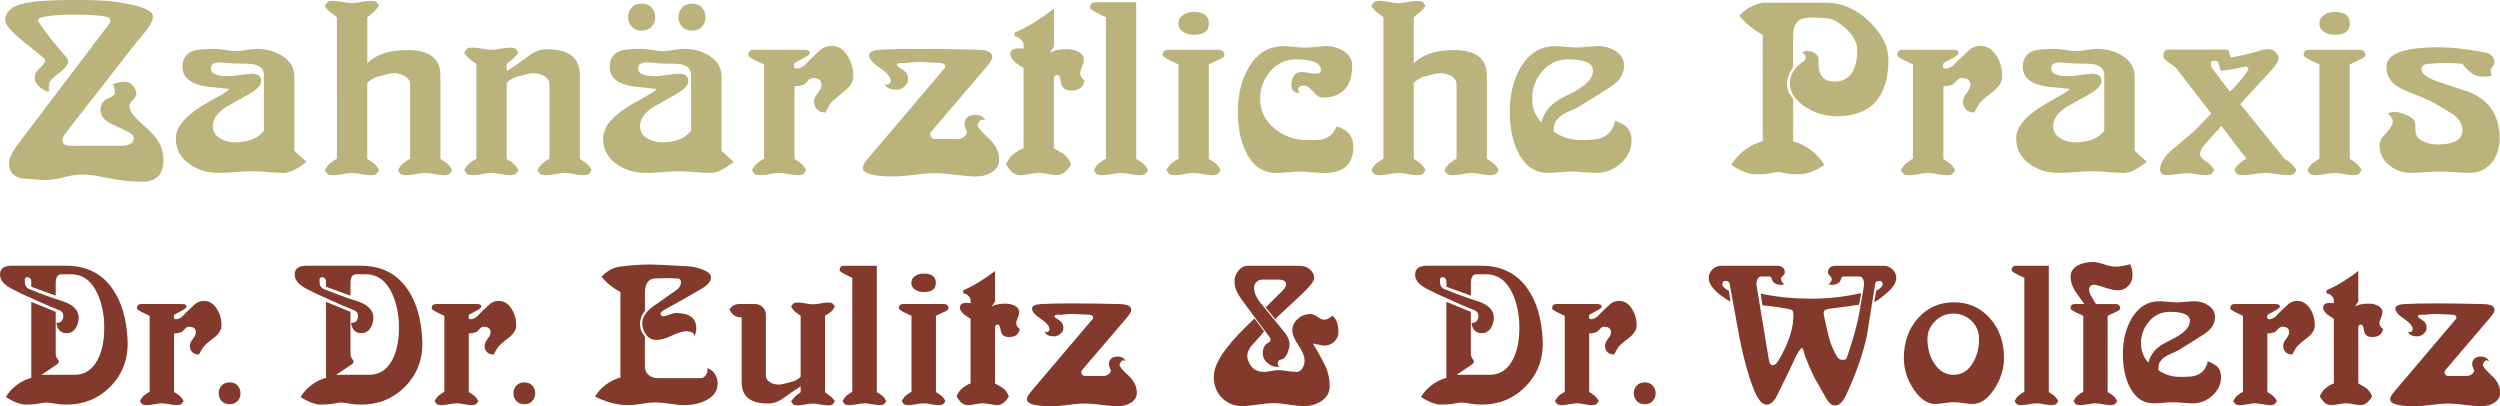
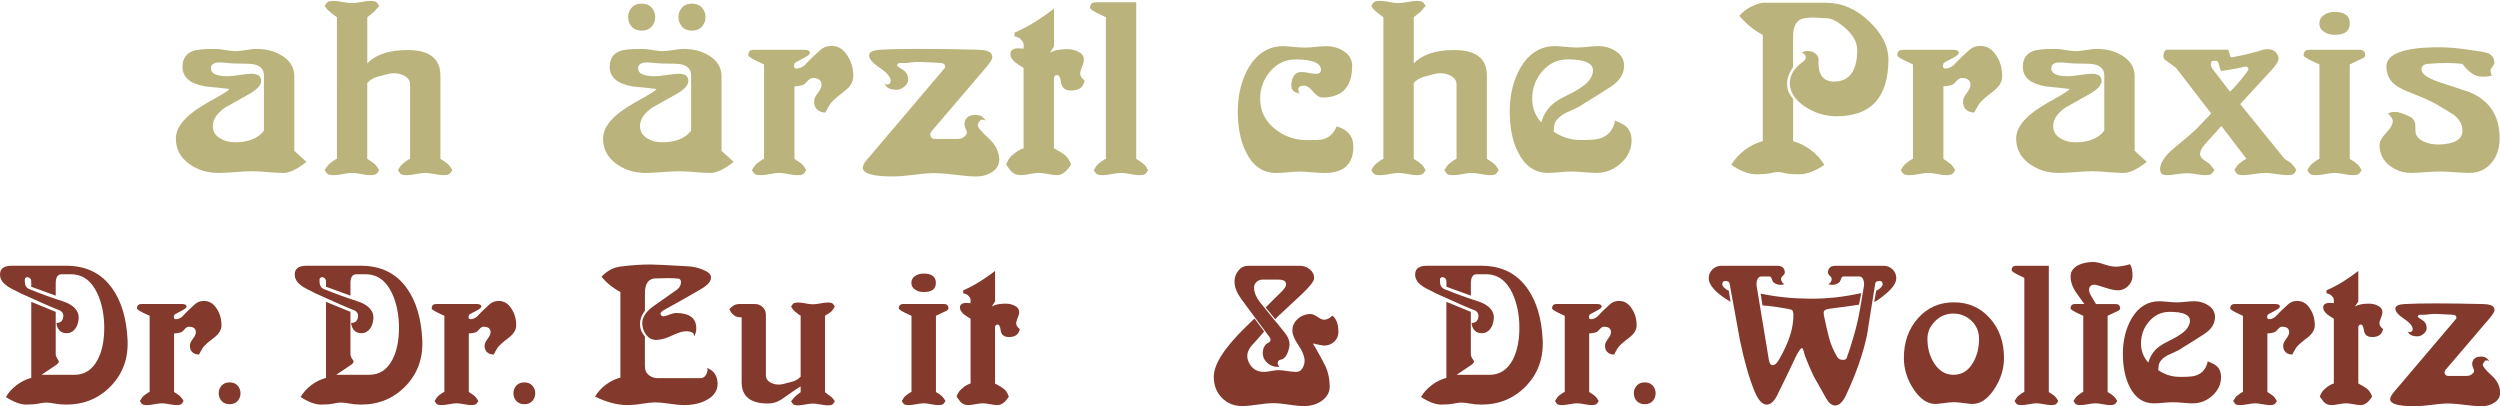
<svg xmlns="http://www.w3.org/2000/svg" id="Ebene_1" data-name="Ebene 1" viewBox="0 0 651.11 105.79">
-   <path d="m42.49,42.88c-.29,2.97-2.18,4.46-5.68,4.46-.43,0-1.42-.05-2.95-.14-1.54-.09-3.69-.42-6.47-.97-2.49-.56-4.65-.81-6.47-.76-1.15,0-2.83.3-5.04.89-1.92.46-3.6.62-5.04.48-1.68-.14-3.36-.26-5.03-.36-1.73-.29-2.81-1.13-3.24-2.52-.14-.48-.22-.96-.22-1.44,0-1.25.79-2.92,2.37-5.03L28.18,6.55c.38-.53.58-.89.58-1.08,0-.67-.43-1.05-1.29-1.15-1.63-.33-4.24-.5-7.84-.5s-6.26.17-7.98.5c-1.2.24-1.8.58-1.8,1.01.05.14.1.24.14.29,2.16,3.21,4.55,6.26,7.19,9.13.38.38.58.82.58,1.29,0,.77-.82,1.77-2.45,3.02-1.63,1.25-2.45,2.09-2.45,2.52-.14.91-.19,1.68-.14,2.3-.53-.05-1.18-.33-1.94-.86-1.01-.72-1.58-1.49-1.73-2.3-.14-1.1.28-2.09,1.26-2.95.98-.86,1.47-1.61,1.47-2.23,0-.14-1.74-1.59-5.21-4.35C3.09,8.44,1.35,6.46,1.35,5.26,1.35,2.72,3.65,1.13,8.25.51,10.8.18,14.42,0,19.12,0c4.75-.05,8.42.12,11,.5,6.62.91,9.85,2.21,9.71,3.88-.1,1.01-.59,2.07-1.47,3.2-.89,1.13-1.79,2.22-2.7,3.27l-18.34,23.52c-.72.91-1.08,1.58-1.08,2.01,0,1.06.72,1.58,2.16,1.58h13.31c1.77,0,2.81-.53,3.09-1.58.24-.81-.38-1.58-1.87-2.3-1.49-.72-2.97-1.41-4.46-2.09-1.58-.96-2.35-2.09-2.3-3.38.05-1.44.68-2.42,1.91-2.95,1.22-.53,1.83-.98,1.83-1.37,0-.91-.17-1.68-.5-2.3.53-.38,1.53-.62,3.02-.72.77-.05,1.45.24,2.05.86.6.62.95,1.34,1.04,2.16.05.53-.26,1.13-.94,1.8s-.96,1.27-.86,1.8c.19,1.15,1.13,2.47,2.81,3.96,2.25,2.01,3.67,3.43,4.24,4.24,1.44,1.97,2.01,4.22,1.73,6.76Z" style="fill: #bab37c;" />
  <path d="m76.65,39.28l3.17,2.88c-2.45,1.92-4.44,2.88-5.97,2.88-1.06,0-2.42-.07-4.1-.22-1.68-.14-3.02-.22-4.03-.22-1.15,0-2.63.07-4.42.22-1.8.14-3.27.22-4.42.22-2.97,0-5.56-.83-7.77-2.48-2.21-1.65-3.31-3.82-3.31-6.51,0-2.06,1.2-4.12,3.6-6.19,1.49-1.25,3.74-2.69,6.76-4.32,2.4-1.34,3.57-2.13,3.52-2.37-2.01-.24-4.05-.46-6.11-.65-4.03-.67-6.04-2.37-6.04-5.11,0-2.11.94-3.5,2.81-4.17,1.01-.33,2.85-.5,5.54-.5.81,0,1.76.1,2.84.29,1.08.19,1.93.29,2.55.29.72,0,1.64-.1,2.77-.29,1.13-.19,2.05-.29,2.77-.29,2.59,0,4.82.6,6.69,1.8,2.11,1.34,3.16,3.12,3.16,5.32v19.42Zm-7.91-19.64c0-1.53-.86-2.49-2.59-2.88-.58-.14-2.21-.22-4.89-.22-.43,0-1.11-.05-2.05-.14-.94-.1-1.59-.14-1.98-.14-1.54,0-2.3.53-2.3,1.58,0,1.34,1.49,2.01,4.46,2.01.58,0,1.58-.11,3.02-.32s2.47-.32,3.09-.32c1.68,0,2.52.62,2.52,1.87,0,1.1-1.04,2.24-3.13,3.42-2.09,1.18-4.16,2.34-6.22,3.49-2.16,1.49-3.24,3.09-3.24,4.82,0,1.34.58,2.39,1.73,3.13,1.15.74,2.49,1.12,4.03,1.12,3.5,0,6.02-1.01,7.55-3.02v-14.39Z" style="fill: #bab37c;" />
  <path d="m95.64,16.55c2.2-2.35,5.71-3.52,10.5-3.52,5.71,0,8.56,2.21,8.56,6.62v21.72c.86.53,1.5.97,1.91,1.33.41.36.8.9,1.19,1.62-.14.24-.34.52-.58.83-.24.31-.82.47-1.73.47-.62,0-1.42-.1-2.37-.29-.96-.19-1.75-.29-2.37-.29s-1.42.1-2.37.29c-.96.19-1.77.29-2.45.29-.91,0-1.47-.14-1.69-.43-.22-.29-.42-.58-.61-.86.48-.86.94-1.46,1.37-1.8.86-.67,1.46-1.05,1.8-1.15v-19.35c0-.91-.42-1.63-1.26-2.16-.84-.53-1.81-.79-2.91-.79-.48,0-.94.05-1.37.14-1.01.24-2.01.5-3.02.79-1.01.29-1.87.82-2.59,1.58v19.78c.86.53,1.5.97,1.91,1.33.41.36.8.9,1.19,1.62-.14.24-.34.52-.58.83-.24.31-.82.47-1.73.47-.62,0-1.42-.1-2.37-.29-.96-.19-1.75-.29-2.37-.29s-1.42.1-2.37.29c-.96.19-1.77.29-2.45.29-.91,0-1.47-.14-1.69-.43-.22-.29-.42-.58-.61-.86.48-.86.94-1.46,1.37-1.8.86-.67,1.46-1.05,1.8-1.15V4.47c-.91-.62-1.51-1.08-1.8-1.37-.53-.38-.98-.91-1.37-1.58.19-.29.4-.58.61-.86.22-.29.78-.43,1.69-.43.62,0,1.41.1,2.37.29.96.19,1.77.29,2.45.29.62,0,1.41-.1,2.37-.29.96-.19,1.75-.29,2.37-.29.91,0,1.49.16,1.73.47.24.31.43.59.58.83-.82.96-1.25,1.46-1.29,1.51-.77.62-1.37,1.1-1.8,1.44v12.08Z" style="fill: #bab37c;" />
-   <path d="m151.01,41.37c.86.53,1.5.97,1.91,1.33.41.36.8.9,1.19,1.62-.14.24-.34.52-.58.83-.24.31-.82.47-1.73.47-.62,0-1.41-.1-2.37-.29-.96-.19-1.75-.29-2.37-.29s-1.42.1-2.37.29c-.96.19-1.77.29-2.45.29-.91,0-1.47-.14-1.69-.43-.22-.29-.42-.58-.61-.86.48-.86.94-1.46,1.37-1.8.86-.67,1.46-1.05,1.8-1.15v-19.35c0-.91-.42-1.63-1.26-2.16-.84-.53-1.81-.79-2.91-.79-.48,0-.94.05-1.37.14-1.01.24-2.01.5-3.02.79-1.01.29-1.87.82-2.59,1.58v19.78c.86.53,1.5.97,1.91,1.33.41.36.8.9,1.19,1.62-.14.24-.34.52-.58.83-.24.31-.82.47-1.73.47-.62,0-1.42-.1-2.37-.29-.96-.19-1.75-.29-2.37-.29s-1.42.1-2.37.29c-.96.19-1.77.29-2.45.29-.91,0-1.47-.14-1.69-.43-.22-.29-.42-.58-.61-.86.48-.86.94-1.46,1.37-1.8.86-.67,1.46-1.05,1.8-1.15v-24.74c-.91-.58-1.51-1.03-1.8-1.37-.53-.38-.98-.91-1.37-1.58.19-.29.4-.58.61-.86.22-.29.78-.43,1.69-.43.62,0,1.41.1,2.37.29.96.19,1.77.29,2.45.29.62,0,1.41-.1,2.37-.29.96-.19,1.75-.29,2.37-.29.91,0,1.49.16,1.73.47.24.31.43.59.58.83-.82.96-1.25,1.46-1.29,1.51-.77.62-1.37,1.1-1.8,1.44v1.87l2.16-1.37c1.29-.96,2.61-1.92,3.96-2.88,1.34-.96,2.83-1.44,4.46-1.44,5.66,0,8.49,2.28,8.49,6.83v21.72Z" style="fill: #bab37c;" />
  <path d="m187.91,39.28l3.17,2.88c-2.45,1.92-4.44,2.88-5.97,2.88-1.06,0-2.42-.07-4.1-.22-1.68-.14-3.02-.22-4.03-.22-1.15,0-2.63.07-4.42.22-1.8.14-3.27.22-4.42.22-2.97,0-5.56-.83-7.77-2.48-2.21-1.65-3.31-3.82-3.31-6.51,0-2.06,1.2-4.12,3.6-6.19,1.49-1.25,3.74-2.69,6.76-4.32,2.4-1.34,3.57-2.13,3.52-2.37-2.01-.24-4.05-.46-6.11-.65-4.03-.67-6.04-2.37-6.04-5.11,0-2.11.94-3.5,2.81-4.17,1.01-.33,2.85-.5,5.54-.5.81,0,1.76.1,2.84.29,1.08.19,1.93.29,2.55.29.72,0,1.64-.1,2.77-.29,1.13-.19,2.05-.29,2.77-.29,2.59,0,4.82.6,6.69,1.8,2.11,1.34,3.16,3.12,3.16,5.32v19.42ZM167.12.94c-1.1,0-1.97.35-2.59,1.04-.62.7-.94,1.52-.94,2.48s.31,1.79.94,2.48c.62.7,1.49,1.04,2.59,1.04s1.97-.35,2.59-1.04c.62-.69.94-1.52.94-2.48s-.31-1.79-.94-2.48c-.62-.69-1.49-1.04-2.59-1.04Zm12.88,18.7c0-1.53-.86-2.49-2.59-2.88-.58-.14-2.21-.22-4.89-.22-.43,0-1.11-.05-2.05-.14-.94-.1-1.59-.14-1.98-.14-1.54,0-2.3.53-2.3,1.58,0,1.34,1.49,2.01,4.46,2.01.58,0,1.58-.11,3.02-.32s2.47-.32,3.09-.32c1.68,0,2.52.62,2.52,1.87,0,1.1-1.04,2.24-3.13,3.42-2.09,1.18-4.16,2.34-6.22,3.49-2.16,1.49-3.24,3.09-3.24,4.82,0,1.34.58,2.39,1.73,3.13,1.15.74,2.49,1.12,4.03,1.12,3.5,0,6.02-1.01,7.55-3.02v-14.39Zm.22-18.7c-1.1,0-1.97.35-2.59,1.04-.62.7-.94,1.52-.94,2.48s.31,1.79.94,2.48c.62.7,1.49,1.04,2.59,1.04s1.97-.35,2.59-1.04c.62-.69.94-1.52.94-2.48s-.31-1.79-.94-2.48c-.62-.69-1.49-1.04-2.59-1.04Z" style="fill: #bab37c;" />
  <path d="m206.89,41.37c.86.53,1.5.97,1.91,1.33.41.36.8.9,1.19,1.62-.14.24-.34.52-.58.83-.24.31-.82.47-1.73.47-.62,0-1.42-.1-2.37-.29-.96-.19-1.75-.29-2.37-.29s-1.42.1-2.37.29c-.96.19-1.77.29-2.45.29-.91,0-1.47-.14-1.69-.43-.22-.29-.42-.58-.61-.86.48-.86.94-1.46,1.37-1.8.86-.67,1.46-1.05,1.8-1.15v-24.6l-.94-.43c-2.11-.96-3.17-1.61-3.17-1.94,0-.96.48-1.44,1.44-1.44h13.16c.96,0,1.44.29,1.44.86,0,.34-.67.84-2.01,1.51-1.34.67-2.01,1.08-2.01,1.22-.24.86-.05,1.29.58,1.29.67,0,1.37-.29,2.09-.86.48-.53.96-1.03,1.44-1.51.81-.77,1.63-1.53,2.45-2.3.81-.77,1.75-1.17,2.81-1.22,1.82-.1,3.28.72,4.39,2.45,1.05,1.54,1.58,3.36,1.58,5.47,0,1.39-.77,2.69-2.3,3.88-2.11,1.58-3.38,2.73-3.81,3.45-.58.96-.96,1.65-1.15,2.09-.58,0-1.06-.1-1.44-.29-1.01-.48-1.51-1.34-1.51-2.59,0-.62.32-1.35.97-2.19.65-.84.97-1.55.97-2.12,0-1.2-.77-1.8-2.3-1.8-.43,0-.89.28-1.37.83-.48.55-.86.88-1.15.97-.72.24-1.46.36-2.23.36v18.92Z" style="fill: #bab37c;" />
  <path d="m225.8,41.58l20.21-23.81c.1-.1.14-.22.14-.36,0-.67-.43-1.01-1.29-1.01-1.34-.1-2.71-.17-4.1-.22-1.68-.1-3.19-.02-4.53.22.05,0-.5,0-1.65,0-.58,0-.89.19-.94.58,0,.19.48.58,1.44,1.15.96.58,1.44,1.44,1.44,2.59,0,.67-.32,1.28-.97,1.83-.65.55-1.31.83-1.98.83-1.29,0-2.21-.29-2.73-.86-.34-.48-.55-.84-.65-1.08.24.53.67.7,1.29.5.33-.19.5-.48.5-.86,0-1.01-.94-2.13-2.81-3.38-1.87-1.25-2.81-2.33-2.81-3.24s.98-1.41,2.95-1.51c5.04-.29,13.55-.29,25.53,0,1.92.05,3.04.43,3.38,1.15.14.24.22.5.22.79,0,.53-.6,1.49-1.8,2.88l-13.88,16.26c-.43.48-.58.94-.43,1.37.19.53.58.79,1.15.79h5.97c.91,0,1.63-.36,2.16-1.08.14-.19.22-.41.22-.65,0-.1-.12-.43-.36-1.01-.24-.58-.31-1.13-.22-1.65.29-1.25,1.22-1.87,2.81-1.87,1.29,0,2.18.53,2.66,1.58-.38-.38-.84-.46-1.37-.22-.38.48-.62.86-.72,1.15-.05.62.86,1.77,2.73,3.45,1.87,1.68,2.83,3.52,2.88,5.54.05,1.39-.54,2.49-1.76,3.31-1.22.81-2.63,1.22-4.21,1.22-1.39,0-3.3-.16-5.72-.47-2.42-.31-4.42-.44-6.01-.4-1.2.05-2.88.22-5.03.5-1.97.24-3.62.36-4.96.36-5.18,0-7.79-.74-7.84-2.23,0-.58.36-1.29,1.08-2.16Z" style="fill: #bab37c;" />
  <path d="m274.49,20.51v18.13c1.29.67,2.2,1.22,2.73,1.65.77.58,1.34,1.44,1.73,2.59-1.15,1.82-2.37,2.73-3.67,2.73-.62,0-1.42-.1-2.37-.29-.96-.19-1.75-.29-2.37-.29s-1.42.1-2.37.29c-.96.19-1.77.29-2.45.29-.96,0-1.77-.36-2.45-1.08l-1.22-1.65c.33-1.05.91-1.92,1.73-2.59,1.01-.86,1.94-1.41,2.81-1.65v-20.93c-1.01-.62-1.73-1.1-2.16-1.44-.86-.77-1.29-1.49-1.29-2.16,0-1.1.81-1.61,2.45-1.51l1.01.07v-1.15c0-.43-.36-.96-1.08-1.58-.48-.29-.91-.43-1.29-.43v-1.01c1.82-.77,3.72-1.77,5.68-3.02,1.73-1.1,3.26-2.18,4.6-3.24v9.85l-1.08,1.65c1.01-.62,2.52-.94,4.53-.94,1.05,0,2.03.23,2.91.68.89.46,1.35,1.07,1.4,1.83.05.58-.1,1.25-.43,2.01-.34.77-.5,1.39-.5,1.87,0,.62.38,1.22,1.15,1.8-.29,1.73-1.46,2.59-3.52,2.59-1.58,0-2.47-.74-2.66-2.23-.14-1.2-.48-1.8-1.01-1.8s-.79.31-.79.94Z" style="fill: #bab37c;" />
  <path d="m295.92,41.37c.86.53,1.5.97,1.91,1.33.41.36.8.9,1.19,1.62-.14.24-.34.52-.58.83-.24.31-.82.47-1.73.47-.62,0-1.42-.1-2.37-.29-.96-.19-1.75-.29-2.37-.29s-1.42.1-2.37.29c-.96.19-1.77.29-2.45.29-.91,0-1.47-.14-1.69-.43-.22-.29-.42-.58-.61-.86.48-.86.94-1.46,1.37-1.8.86-.67,1.46-1.05,1.8-1.15V4.47l-.94-.43c-2.11-.96-3.17-1.63-3.17-2.01,0-.96.48-1.44,1.44-1.44h10.57v40.78Z" style="fill: #bab37c;" />
-   <path d="m314.83,41.37c.86.53,1.5.97,1.91,1.33.41.36.8.9,1.19,1.62-.14.24-.34.52-.58.83-.24.31-.82.47-1.73.47-.62,0-1.42-.1-2.37-.29-.96-.19-1.75-.29-2.37-.29s-1.42.1-2.37.29c-.96.19-1.77.29-2.45.29-.91,0-1.47-.14-1.69-.43-.22-.29-.42-.58-.61-.86.48-.86.94-1.46,1.37-1.8.86-.67,1.46-1.05,1.8-1.15v-24.6l-.94-.43c-2.11-.96-3.17-1.61-3.17-1.94,0-.96.48-1.44,1.44-1.44h13.16c.96,0,1.44.48,1.44,1.44,0,.24-.16.46-.47.65-.31.19-.75.41-1.33.65-.77.34-1.22.55-1.37.65l-.86.43v24.6Zm-6.76-37.44c.77-.55,1.7-.83,2.81-.83,2.64,0,3.96,1.01,3.96,3.02s-1.32,2.95-3.96,2.95c-1.06,0-1.98-.26-2.77-.79-.79-.53-1.19-1.25-1.19-2.16s.38-1.64,1.15-2.19Z" style="fill: #bab37c;" />
  <path d="m336.98,19.75c.48-.74,1.27-1.07,2.37-.97.24,0,.75.07,1.55.22.79.14,1.38.22,1.76.22.91,0,1.37-.33,1.37-1.01,0-1.82-2.18-2.73-6.55-2.73-2.64,0-4.84,1.02-6.62,3.06-1.77,2.04-2.66,4.42-2.66,7.16,0,3.12,1.22,5.69,3.67,7.73,2.45,2.04,5.3,3.06,8.56,3.06,1.97,0,3.21-.05,3.74-.14,1.25-.24,2.25-.84,3.02-1.8.38-.48.69-1.03.94-1.65,2.83.86,4.27,2.52,4.32,4.96.14,4.8-2.35,7.19-7.48,7.19-.86,0-1.97-.06-3.31-.18-1.34-.12-2.42-.18-3.24-.18-.77,0-1.75.06-2.95.18-1.2.12-2.23.18-3.09.18-3.41,0-6-1.75-7.77-5.25-1.49-2.88-2.23-6.47-2.23-10.79s.96-8.25,2.88-11.51c2.21-3.64,5.18-5.47,8.92-5.47.58,0,1.46.06,2.66.18,1.2.12,2.21.18,3.02.18.77,0,1.71-.06,2.84-.18,1.13-.12,2.05-.18,2.77-.18,1.73,0,3.27.47,4.64,1.4s2.05,2.17,2.05,3.7c0,5.52-2.59,8.27-7.77,8.27-.72,0-1.52-.51-2.41-1.55-.89-1.03-1.64-1.55-2.27-1.55-1.06,0-1.58.31-1.58.94,0,.48.12.84.36,1.08-1.39-.19-2.11-.81-2.16-1.87-.05-1.05.17-1.95.65-2.7Z" style="fill: #bab37c;" />
  <path d="m368.19,16.55c2.21-2.35,5.71-3.52,10.5-3.52,5.71,0,8.56,2.21,8.56,6.62v21.72c.86.53,1.5.97,1.91,1.33.41.36.8.9,1.19,1.62-.14.24-.34.52-.58.83s-.82.47-1.73.47c-.62,0-1.42-.1-2.37-.29-.96-.19-1.75-.29-2.37-.29s-1.42.1-2.37.29c-.96.19-1.77.29-2.45.29-.91,0-1.47-.14-1.69-.43-.22-.29-.42-.58-.61-.86.48-.86.94-1.46,1.37-1.8.86-.67,1.46-1.05,1.8-1.15v-19.35c0-.91-.42-1.63-1.26-2.16-.84-.53-1.81-.79-2.91-.79-.48,0-.93.05-1.37.14-1.01.24-2.01.5-3.02.79-1.01.29-1.87.82-2.59,1.58v19.78c.86.53,1.5.97,1.91,1.33.41.36.8.9,1.19,1.62-.14.24-.34.52-.58.83s-.82.47-1.73.47c-.62,0-1.41-.1-2.37-.29-.96-.19-1.75-.29-2.37-.29s-1.42.1-2.37.29c-.96.19-1.77.29-2.45.29-.91,0-1.47-.14-1.69-.43-.22-.29-.42-.58-.61-.86.48-.86.94-1.46,1.37-1.8.86-.67,1.46-1.05,1.8-1.15V4.47c-.91-.62-1.51-1.08-1.8-1.37-.53-.38-.98-.91-1.37-1.58.19-.29.4-.58.61-.86.22-.29.78-.43,1.69-.43.62,0,1.41.1,2.37.29.96.19,1.77.29,2.45.29.62,0,1.41-.1,2.37-.29.96-.19,1.75-.29,2.37-.29.91,0,1.49.16,1.73.47.24.31.43.59.58.83-.82.96-1.25,1.46-1.29,1.51-.77.62-1.37,1.1-1.8,1.44v12.08Z" style="fill: #bab37c;" />
  <path d="m423.64,33.09c.81.77,1.25,1.87,1.29,3.31.05,2.3-.85,4.32-2.7,6.04-1.85,1.73-3.99,2.59-6.44,2.59-.86,0-1.97-.06-3.31-.18-1.34-.12-2.42-.18-3.24-.18-.77,0-1.75.06-2.95.18-1.2.12-2.23.18-3.09.18-3.4,0-5.99-1.75-7.77-5.25-1.49-2.88-2.23-6.47-2.23-10.79s.96-8.25,2.88-11.51c2.21-3.64,5.18-5.47,8.92-5.47.58,0,1.46.06,2.66.18,1.2.12,2.21.18,3.02.18.77,0,1.71-.06,2.84-.18,1.13-.12,2.05-.18,2.77-.18,1.73,0,3.27.47,4.64,1.4s2.05,2.17,2.05,3.7c0,2.16-1.16,3.99-3.49,5.5-2.33,1.51-4.64,2.96-6.94,4.35-.67.53-1.94,1.2-3.81,2.01-1.54.62-2.64,1.39-3.31,2.3-.34.43-.55.91-.65,1.44-.05.24-.1.77-.14,1.58,2.06,1.39,4.27,2.11,6.62,2.16,2.3.05,3.98-.05,5.04-.29,1.68-.43,2.88-1.32,3.6-2.66.43-.81.67-1.51.72-2.09,1.49.58,2.49,1.13,3.02,1.65Zm-20.86-4.17c.96-1.49,2.66-2.81,5.11-3.96,2.68-1.29,4.53-2.47,5.54-3.52,1.01-1.05,1.49-2.13,1.44-3.24-.1-1.82-2.28-2.73-6.54-2.73-2.64,0-4.84,1.02-6.62,3.06-1.78,2.04-2.66,4.42-2.66,7.16,0,2.4.79,4.46,2.37,6.19.33-1.15.79-2.13,1.37-2.95Z" style="fill: #bab37c;" />
  <path d="m480.38,7.12c-1.92-1.62-3.48-2.41-4.67-2.36-.34,0-1.15-.05-2.45-.14-1.1-.1-2.23-.05-3.38.14-1.92.33-2.88,1.92-2.88,4.74v7.97l-.36.57c-.82,1.29-1.22,2.54-1.22,3.73s.33,2.32,1.01,3.23l.58.79v10.99c1.58.43,3.1,1.18,4.57,2.26s2.65,2.38,3.56,3.91c-2.4,1.63-4.58,2.44-6.54,2.44-1.73,0-2.95-.1-3.67-.29-.72-.19-1.34-.29-1.87-.29s-1.16.1-1.91.29c-.74.19-1.98.29-3.7.29-1.97,0-4.15-.81-6.55-2.45.91-1.53,2.1-2.84,3.56-3.92,1.46-1.08,3.01-1.83,4.64-2.27V9.07c-.96-.48-1.99-1.15-3.09-2.01-1.1-.86-2.11-1.85-3.02-2.95,1.01-1.1,2.09-1.92,3.24-2.45,1.34-.62,2.35-.94,3.02-.94h16.4c4.07,0,7.84,1.65,11.29,4.96,3.26,3.17,4.89,6.43,4.89,9.78,0,9.88-4.51,14.82-13.52,14.82-2.97,0-5.73-.85-8.27-2.55-2.54-1.7-3.84-3.7-3.88-6.01-.05-2.11,1.1-4,3.45-5.68.58-.38.79-.86.65-1.44-.24-.53-.6-.79-1.08-.79.62-.48,1.27-.65,1.94-.5.72.05,1.33.3,1.83.76.5.46.73,1,.68,1.62-.19,3.5,1.01,5.35,3.6,5.54,2.4.14,4.15-.69,5.25-2.51.82-1.38,1.22-3.29,1.22-5.73,0-2-1.1-3.96-3.31-5.87Z" style="fill: #bab37c;" />
  <path d="m506.12,41.37c.86.53,1.5.97,1.91,1.33.41.36.8.9,1.19,1.62-.14.24-.34.52-.58.83s-.82.47-1.73.47c-.62,0-1.42-.1-2.37-.29-.96-.19-1.75-.29-2.37-.29s-1.42.1-2.37.29c-.96.19-1.77.29-2.45.29-.91,0-1.47-.14-1.69-.43-.22-.29-.42-.58-.61-.86.48-.86.94-1.46,1.37-1.8.86-.67,1.46-1.05,1.8-1.15v-24.6l-.93-.43c-2.11-.96-3.17-1.61-3.17-1.94,0-.96.48-1.44,1.44-1.44h13.16c.96,0,1.44.29,1.44.86,0,.34-.67.84-2.01,1.51-1.34.67-2.01,1.08-2.01,1.22-.24.86-.05,1.29.58,1.29.67,0,1.37-.29,2.09-.86.48-.53.96-1.03,1.44-1.51.82-.77,1.63-1.53,2.45-2.3.81-.77,1.75-1.17,2.8-1.22,1.82-.1,3.28.72,4.39,2.45,1.05,1.54,1.58,3.36,1.58,5.47,0,1.39-.77,2.69-2.3,3.88-2.11,1.58-3.38,2.73-3.81,3.45-.57.96-.96,1.65-1.15,2.09-.58,0-1.05-.1-1.44-.29-1.01-.48-1.51-1.34-1.51-2.59,0-.62.32-1.35.97-2.19.65-.84.97-1.55.97-2.12,0-1.2-.77-1.8-2.3-1.8-.43,0-.89.28-1.37.83-.48.55-.86.88-1.15.97-.72.24-1.46.36-2.23.36v18.92Z" style="fill: #bab37c;" />
  <path d="m555.96,39.28l3.16,2.88c-2.45,1.92-4.44,2.88-5.97,2.88-1.06,0-2.42-.07-4.1-.22-1.68-.14-3.02-.22-4.03-.22-1.15,0-2.62.07-4.42.22-1.8.14-3.27.22-4.42.22-2.97,0-5.56-.83-7.77-2.48-2.21-1.65-3.31-3.82-3.31-6.51,0-2.06,1.2-4.12,3.6-6.19,1.49-1.25,3.74-2.69,6.76-4.32,2.4-1.34,3.57-2.13,3.52-2.37-2.01-.24-4.05-.46-6.11-.65-4.03-.67-6.04-2.37-6.04-5.11,0-2.11.93-3.5,2.8-4.17,1.01-.33,2.85-.5,5.54-.5.82,0,1.76.1,2.84.29,1.08.19,1.93.29,2.55.29.72,0,1.64-.1,2.77-.29,1.13-.19,2.05-.29,2.77-.29,2.59,0,4.82.6,6.69,1.8,2.11,1.34,3.17,3.12,3.17,5.32v19.42Zm-7.91-19.64c0-1.53-.86-2.49-2.59-2.88-.58-.14-2.21-.22-4.89-.22-.43,0-1.12-.05-2.05-.14-.93-.1-1.59-.14-1.98-.14-1.54,0-2.3.53-2.3,1.58,0,1.34,1.49,2.01,4.46,2.01.58,0,1.58-.11,3.02-.32s2.47-.32,3.09-.32c1.68,0,2.52.62,2.52,1.87,0,1.1-1.04,2.24-3.13,3.42-2.09,1.18-4.16,2.34-6.22,3.49-2.16,1.49-3.24,3.09-3.24,4.82,0,1.34.58,2.39,1.73,3.13,1.15.74,2.49,1.12,4.03,1.12,3.5,0,6.02-1.01,7.55-3.02v-14.39Z" style="fill: #bab37c;" />
  <path d="m594.94,41.35c.91.53,1.56.96,1.94,1.3.58.67.98,1.23,1.22,1.66-.14.24-.34.52-.58.83-.24.31-.82.47-1.73.47-.77,0-1.74-.1-2.91-.29-1.18-.19-2.12-.29-2.84-.29-.77,0-1.74.1-2.91.29-1.18.19-2.12.29-2.84.29-.96,0-1.55-.14-1.76-.43-.22-.29-.42-.58-.61-.86.43-.81.89-1.41,1.37-1.8.77-.62,1.37-1.01,1.8-1.15l-6.55-8.56-4.32,4.82c-.86.96-1.27,1.85-1.22,2.66.1.53.41.97.94,1.33.53.36,1.03.71,1.51,1.04.58.67,1.01,1.22,1.29,1.65-.19.24-.41.52-.65.83-.24.31-.82.47-1.73.47-.62,0-1.42-.08-2.37-.25-.96-.17-1.73-.25-2.3-.25-.72,0-1.63.08-2.73.25-1.1.17-2.01.25-2.73.25-1.1,0-1.65-.53-1.65-1.59,0-.43.1-.89.29-1.37.53-1.35,1.77-2.82,3.74-4.41,2.92-2.41,4.67-3.9,5.25-4.48l4.03-4.19-9.06-11.78c-.77-.63-1.36-1.07-1.76-1.34s-.8-.57-1.19-.9c-.38-.34-.53-.72-.43-1.16.1-.96.46-1.45,1.08-1.45h15.54c.29,0,.49.35.61,1.04.12.7.32,1.02.61.97,3.6-.72,6.31-1.39,8.13-2.01,1.82-.38,3.07.05,3.74,1.3.19.34.29.65.29.94,0,.72-.65,1.78-1.94,3.18l-8.06,8.74,11.51,14.23Zm-12.37-19.33c2.01-2.35,3.02-3.69,3.02-4.03,0-.14-.07-.3-.22-.47-.14-.17-.48-.2-1.01-.11-.53.14-1.03.26-1.51.36-1.97.34-3.38.58-4.24.72-.19,0-.4-.44-.61-1.33-.22-.89-.44-1.33-.68-1.33h-.79c-.48,0-.72.29-.72.86,0,.48.19.96.58,1.44l4.39,5.75c.58-.53,1.17-1.15,1.8-1.87Z" style="fill: #bab37c;" />
  <path d="m611.98,41.37c.86.53,1.5.97,1.91,1.33.41.36.8.9,1.19,1.62-.14.24-.34.52-.58.83-.24.31-.82.47-1.73.47-.62,0-1.42-.1-2.37-.29-.96-.19-1.75-.29-2.37-.29s-1.42.1-2.37.29c-.96.19-1.77.29-2.45.29-.91,0-1.47-.14-1.69-.43-.22-.29-.42-.58-.61-.86.48-.86.93-1.46,1.37-1.8.86-.67,1.46-1.05,1.8-1.15v-24.6l-.94-.43c-2.11-.96-3.17-1.61-3.17-1.94,0-.96.48-1.44,1.44-1.44h13.16c.96,0,1.44.48,1.44,1.44,0,.24-.16.46-.47.65-.31.19-.76.41-1.33.65-.77.34-1.22.55-1.37.65l-.86.43v24.6Zm-6.76-37.44c.77-.55,1.7-.83,2.81-.83,2.64,0,3.96,1.01,3.96,3.02s-1.32,2.95-3.96,2.95c-1.06,0-1.98-.26-2.77-.79-.79-.53-1.19-1.25-1.19-2.16s.38-1.64,1.15-2.19Z" style="fill: #bab37c;" />
  <path d="m648.84,42.48c-1.46,1.7-3.37,2.55-5.72,2.55-1.01,0-2.28-.06-3.81-.18-1.54-.12-2.78-.18-3.74-.18-1.05,0-2.37.06-3.96.18-1.58.12-2.78.18-3.6.18-2.21,0-4.12-.66-5.75-1.98-1.63-1.32-2.47-3.01-2.52-5.07-.05-1.01.51-2.12,1.69-3.34,1.17-1.22,1.76-2.27,1.76-3.13,0-.53-.43-1.17-1.29-1.94.53-.29,1.13-.43,1.8-.43.91,0,2.16.38,3.74,1.15.82.38,1.32.91,1.51,1.58.1.34.14,1.06.14,2.16,0,1.25.7,2.18,2.09,2.81,1.2.58,2.59.84,4.17.79,3.98-.14,5.97-1.34,5.97-3.6,0-1.58-.77-2.97-2.3-4.17-1.44-.86-2.9-1.75-4.39-2.66-1.1-.67-3.05-1.56-5.83-2.66-2.45-.91-4.15-1.75-5.11-2.52-1.44-1.2-2.16-2.76-2.16-4.68,0-3.36,4.6-5.03,13.81-5.03,2.25,0,4.96.24,8.13.72,2.83.38,4.46.72,4.89,1.01.86.53,1.29,1.29,1.29,2.3,0,.24-.17.59-.5,1.04-.34.46-.5.73-.5.83,0,.58.12,1.06.36,1.44-.82.29-1.8.38-2.95.29-1.58-.1-3.17-1.2-4.75-3.31-2.73-.29-5.71-.29-8.92,0-1.15.1-1.73.58-1.73,1.44,0,1.15,1.46,2.23,4.39,3.24,2.68.91,5.37,1.8,8.06,2.66,5.27,2.16,7.91,6.19,7.91,12.08,0,2.59-.73,4.74-2.19,6.44Z" style="fill: #bab37c;" />
  <path d="m20.47,83.07c-.08,1.04-.37,1.89-.87,2.55-.58.77-1.31,1.16-2.2,1.16-1.58,0-2.49-.89-2.72-2.67.96,0,1.54-.42,1.74-1.27.23-.96-.08-1.64-.93-2.03-1.55-.58-4.87-2.03-9.97-4.35-2.09-1-3.36-1.7-3.82-2.09-1.24-.89-1.8-1.95-1.68-3.19.12-1.31,1.14-1.97,3.07-1.97h14.14c5.25,0,9.27,1.99,12.05,5.98,2.36,3.33,3.67,7.76,3.94,13.29.23,4.8-1.21,8.81-4.32,12.04-3.11,3.23-6.98,4.85-11.62,4.85-1.08,0-2.08-.09-2.98-.26-.91-.17-1.65-.26-2.23-.26-.54,0-1.21.09-2,.26-.79.17-1.88.26-3.27.26-1.47,0-3.23-.66-5.27-1.97.73-1.24,1.69-2.29,2.87-3.16,1.18-.87,2.42-1.48,3.74-1.83v-19.8l6.37,2.61v11.01c0,.46.23,1,.7,1.62.08.12.12.21.12.29,0,.31-.27.64-.81.98l-3.71,2.49h8.63c2.59,0,4.58-1.29,5.97-3.88,1.16-2.2,1.74-4.98,1.74-8.34s-.6-6.39-1.8-8.98c-1.55-3.32-3.84-4.98-6.9-4.98h-2.43c-1,0-1.51.79-1.51,2.38v3.19l-6.37-2.32v-1.27c0-.5-.15-.85-.46-1.04-.43-.27-.79-.25-1.1.06-.12.12-.15.46-.12,1.04.04.93.44,1.55,1.22,1.85,3.05,1.24,5.87,2.26,8.46,3.07,3.05.97,4.5,2.53,4.35,4.69Z" style="fill: #83392c;" />
  <path d="m45.32,102.08c.7.43,1.21.78,1.54,1.07.33.29.65.72.96,1.3-.12.19-.27.42-.46.67-.19.25-.66.38-1.39.38-.5,0-1.14-.08-1.91-.23-.77-.15-1.41-.23-1.91-.23s-1.14.08-1.91.23c-.77.15-1.43.23-1.97.23-.73,0-1.19-.12-1.36-.35-.17-.23-.34-.46-.49-.7.39-.7.75-1.18,1.1-1.45.7-.54,1.18-.85,1.45-.93v-19.82l-.75-.35c-1.7-.77-2.55-1.29-2.55-1.56,0-.77.39-1.16,1.16-1.16h10.6c.77,0,1.16.23,1.16.7,0,.27-.54.68-1.62,1.22-1.08.54-1.62.87-1.62.99-.19.7-.04,1.04.46,1.04.54,0,1.1-.23,1.68-.7.39-.42.77-.83,1.16-1.22.66-.62,1.31-1.24,1.97-1.85.66-.62,1.41-.95,2.26-.98,1.47-.08,2.65.58,3.53,1.97.85,1.24,1.27,2.7,1.27,4.4,0,1.12-.62,2.16-1.85,3.13-1.7,1.27-2.72,2.2-3.07,2.78-.46.77-.77,1.33-.93,1.68-.46,0-.85-.08-1.16-.23-.81-.39-1.22-1.08-1.22-2.09,0-.5.26-1.09.78-1.77.52-.68.78-1.25.78-1.71,0-.97-.62-1.45-1.85-1.45-.35,0-.72.22-1.1.67-.39.44-.7.71-.93.78-.58.19-1.18.29-1.8.29v15.24Z" style="fill: #83392c;" />
  <path d="m61.89,100.43c.5.56.75,1.23.75,2s-.25,1.44-.75,2c-.5.56-1.2.84-2.09.84s-1.58-.28-2.09-.84c-.5-.56-.75-1.23-.75-2s.25-1.44.75-2c.5-.56,1.2-.84,2.09-.84s1.58.28,2.09.84Z" style="fill: #83392c;" />
  <path d="m97.23,83.07c-.08,1.04-.37,1.89-.87,2.55-.58.77-1.31,1.16-2.2,1.16-1.58,0-2.49-.89-2.72-2.67.96,0,1.54-.42,1.74-1.27.23-.96-.08-1.64-.93-2.03-1.55-.58-4.87-2.03-9.97-4.35-2.09-1-3.36-1.7-3.82-2.09-1.24-.89-1.8-1.95-1.68-3.19.12-1.31,1.14-1.97,3.07-1.97h14.14c5.25,0,9.27,1.99,12.05,5.98,2.36,3.33,3.67,7.76,3.94,13.29.23,4.8-1.21,8.81-4.32,12.04-3.11,3.23-6.98,4.85-11.62,4.85-1.08,0-2.08-.09-2.98-.26-.91-.17-1.65-.26-2.23-.26-.54,0-1.21.09-2,.26-.79.17-1.88.26-3.27.26-1.47,0-3.23-.66-5.27-1.97.73-1.24,1.69-2.29,2.87-3.16,1.18-.87,2.42-1.48,3.74-1.83v-19.8l6.37,2.61v11.01c0,.46.23,1,.7,1.62.08.12.12.21.12.29,0,.31-.27.64-.81.98l-3.71,2.49h8.63c2.59,0,4.58-1.29,5.97-3.88,1.16-2.2,1.74-4.98,1.74-8.34s-.6-6.39-1.8-8.98c-1.55-3.32-3.84-4.98-6.9-4.98h-2.43c-1,0-1.51.79-1.51,2.38v3.19l-6.37-2.32v-1.27c0-.5-.15-.85-.46-1.04-.43-.27-.79-.25-1.1.06-.12.12-.15.46-.12,1.04.04.93.44,1.55,1.22,1.85,3.05,1.24,5.87,2.26,8.46,3.07,3.05.97,4.5,2.53,4.35,4.69Z" style="fill: #83392c;" />
  <path d="m122.08,102.08c.7.43,1.21.78,1.54,1.07.33.29.65.72.96,1.3-.12.19-.27.42-.46.67-.19.25-.66.38-1.39.38-.5,0-1.14-.08-1.91-.23-.77-.15-1.41-.23-1.91-.23s-1.14.08-1.91.23c-.77.15-1.43.23-1.97.23-.73,0-1.19-.12-1.36-.35-.17-.23-.34-.46-.49-.7.39-.7.75-1.18,1.1-1.45.7-.54,1.18-.85,1.45-.93v-19.82l-.75-.35c-1.7-.77-2.55-1.29-2.55-1.56,0-.77.39-1.16,1.16-1.16h10.6c.77,0,1.16.23,1.16.7,0,.27-.54.68-1.62,1.22-1.08.54-1.62.87-1.62.99-.19.7-.04,1.04.46,1.04.54,0,1.1-.23,1.68-.7.39-.42.77-.83,1.16-1.22.66-.62,1.31-1.24,1.97-1.85.66-.62,1.41-.95,2.26-.98,1.47-.08,2.65.58,3.53,1.97.85,1.24,1.27,2.7,1.27,4.4,0,1.12-.62,2.16-1.85,3.13-1.7,1.27-2.72,2.2-3.07,2.78-.46.77-.77,1.33-.93,1.68-.46,0-.85-.08-1.16-.23-.81-.39-1.22-1.08-1.22-2.09,0-.5.26-1.09.78-1.77.52-.68.78-1.25.78-1.71,0-.97-.62-1.45-1.85-1.45-.35,0-.72.22-1.1.67-.39.44-.7.71-.93.78-.58.19-1.18.29-1.8.29v15.24Z" style="fill: #83392c;" />
  <path d="m138.65,100.43c.5.56.75,1.23.75,2s-.25,1.44-.75,2c-.5.56-1.2.84-2.09.84s-1.58-.28-2.09-.84c-.5-.56-.75-1.23-.75-2s.25-1.44.75-2c.5-.56,1.2-.84,2.09-.84s1.58.28,2.09.84Z" style="fill: #83392c;" />
  <path d="m171.55,98.49h10.89c.62,0,1.1-.3,1.45-.9.35-.6.46-1.19.35-1.77.73.39,1.25.73,1.56,1.04.7.77,1.06,1.76,1.1,2.96.04,1.85-.91,3.3-2.84,4.35-1.62.89-3.59,1.33-5.91,1.33-1,0-2.26-.12-3.77-.35-1.51-.23-2.74-.35-3.71-.35-.89,0-2.02.12-3.39.35-1.37.23-2.69.35-3.97.35-2.51,0-5.29-.73-8.34-2.2.73-1.23,1.69-2.28,2.87-3.15,1.18-.87,2.42-1.47,3.74-1.82v-22.27c-.77-.39-1.6-.93-2.49-1.62-.89-.69-1.7-1.48-2.43-2.37.85-.89,1.72-1.54,2.61-1.97.73-.35,1.54-.58,2.43-.69,2.7-.35,5.27-.52,7.71-.52,1.16,0,4.38.15,9.68.46,1.43.08,2.74.37,3.94.87,1.35.54,2.07,1.16,2.14,1.85.12,1.08-.73,2.14-2.55,3.19-2.55,1.51-5.76,3.32-9.62,5.45-.66.39-.98.71-.98.98,0,.08.02.15.06.23.12.31.35.46.7.46.31,0,.83-.15,1.56-.43.73-.29,1.35-.43,1.85-.43,3.48.04,5.2,1.41,5.16,4.11,0,.66-.19,1.33-.58,2.03.04-.31-.04-.6-.23-.87-.12-.15-.44-.31-.98-.46-.31-.04-.6-.06-.87-.06-.89,0-2.11.38-3.68,1.13-1.56.75-2.95,1.13-4.14,1.13-1,0-1.83-.41-2.49-1.22-.66-.81-1.02-1.78-1.1-2.9-.12-1.58.81-3.11,2.78-4.58,1.27-.89,3.34-2.34,6.2-4.35.73-.54,1.1-1.2,1.1-1.97,0-.7-.37-1.02-1.1-.98-1.2-.12-3.19-.12-5.97,0-1.55.27-2.32,1.55-2.32,3.82v4.58l-.29.41c-.66.93-.99,1.95-.99,3.07,0,1,.27,1.87.81,2.61l.46.64v7.76c0,1,.36,1.78,1.07,2.32.71.54,1.55.79,2.52.75Z" style="fill: #83392c;" />
  <path d="m208.52,98.14v-15.93c-.27-.12-.77-.48-1.51-1.1-.39-.35-.72-.77-.98-1.27.12-.19.27-.42.46-.67.19-.25.66-.38,1.39-.38.5,0,1.14.08,1.91.23.77.15,1.41.23,1.91.23.54,0,1.2-.08,1.97-.23.77-.15,1.41-.23,1.91-.23.73,0,1.19.12,1.36.35.17.23.34.46.49.7-.39.7-.74,1.17-1.07,1.42-.33.25-.82.57-1.48.96v19.93s.52.37,1.45,1.1c.42.31.79.73,1.1,1.27-.15.23-.32.46-.49.7s-.63.35-1.36.35c-.5,0-1.14-.08-1.91-.23-.77-.15-1.43-.23-1.97-.23-.5,0-1.14.08-1.91.23-.77.15-1.41.23-1.91.23-.73,0-1.2-.13-1.39-.38-.19-.25-.35-.47-.46-.67.23-.31.58-.71,1.04-1.22.27-.27.75-.66,1.45-1.16v-1.51l-1.74,1.13c-1.04.75-2.11,1.5-3.19,2.23-1.08.73-2.28,1.1-3.59,1.1-4.56,0-6.84-1.85-6.84-5.54v-16.9c-.85.04-1.55-.16-2.09-.61-.54-.44-.91-.97-1.1-1.59.27-.23.54-.46.81-.69.5-.38,1.08-.58,1.74-.58h4.11c.77,0,1.44.27,2,.81.56.54.84,1.2.84,1.97v15.82c0,.73.34,1.31,1.01,1.74.68.43,1.46.64,2.35.64.35,0,.7-.04,1.04-.12.81-.19,1.64-.41,2.49-.64.85-.23,1.56-.66,2.14-1.27Z" style="fill: #83392c;" />
-   <path d="m228.33,102.08c.7.43,1.21.78,1.54,1.07.33.29.65.72.96,1.3-.12.19-.27.42-.46.67-.19.25-.66.38-1.39.38-.5,0-1.14-.08-1.91-.23-.77-.15-1.41-.23-1.91-.23s-1.14.08-1.91.23c-.77.15-1.43.23-1.97.23-.73,0-1.19-.12-1.36-.35-.17-.23-.34-.46-.49-.7.39-.7.75-1.18,1.1-1.45.7-.54,1.18-.85,1.45-.93v-29.72l-.75-.35c-1.7-.77-2.55-1.31-2.55-1.62,0-.77.39-1.16,1.16-1.16h8.52v32.85Z" style="fill: #83392c;" />
  <path d="m243.74,102.08c.7.43,1.21.78,1.54,1.07.33.29.65.72.96,1.3-.12.19-.27.42-.46.67-.19.25-.66.38-1.39.38-.5,0-1.14-.08-1.91-.23-.77-.15-1.41-.23-1.91-.23s-1.14.08-1.91.23c-.77.15-1.43.23-1.97.23-.73,0-1.19-.12-1.36-.35-.17-.23-.34-.46-.49-.7.39-.7.75-1.18,1.1-1.45.7-.54,1.18-.85,1.45-.93v-19.82l-.75-.35c-1.7-.77-2.55-1.29-2.55-1.56,0-.77.39-1.16,1.16-1.16h10.6c.77,0,1.16.39,1.16,1.16,0,.19-.13.37-.38.52-.25.15-.61.33-1.07.52-.62.27-.99.44-1.1.52l-.7.35v19.82Zm-5.45-30.16c.62-.44,1.37-.67,2.26-.67,2.12,0,3.19.81,3.19,2.43s-1.06,2.38-3.19,2.38c-.85,0-1.59-.21-2.23-.64-.64-.42-.96-1-.96-1.74s.31-1.32.93-1.77Z" style="fill: #83392c;" />
  <path d="m259.15,85.28v14.6c1.04.54,1.78.98,2.2,1.33.62.46,1.08,1.16,1.39,2.09-.93,1.47-1.91,2.2-2.96,2.2-.5,0-1.14-.08-1.91-.23-.77-.15-1.41-.23-1.91-.23s-1.14.08-1.91.23c-.77.15-1.43.23-1.97.23-.77,0-1.43-.29-1.97-.87l-.98-1.33c.27-.85.73-1.54,1.39-2.09.81-.7,1.56-1.14,2.26-1.33v-16.86c-.81-.5-1.39-.89-1.74-1.16-.7-.62-1.04-1.2-1.04-1.74,0-.89.66-1.29,1.97-1.22l.81.06v-.93c0-.35-.29-.77-.87-1.27-.39-.23-.73-.35-1.04-.35v-.81c1.47-.62,2.99-1.43,4.58-2.43,1.39-.89,2.63-1.76,3.71-2.61v7.94l-.87,1.33c.81-.5,2.03-.75,3.65-.75.85,0,1.63.18,2.35.55.71.37,1.09.86,1.13,1.48.04.46-.08,1-.35,1.62-.27.62-.41,1.12-.41,1.51,0,.5.31.98.93,1.45-.23,1.39-1.18,2.09-2.84,2.09-1.27,0-1.99-.6-2.14-1.8-.12-.96-.39-1.45-.81-1.45s-.64.25-.64.75Z" style="fill: #83392c;" />
-   <path d="m268.3,102.25l16.28-19.18c.08-.08.12-.17.12-.29,0-.54-.35-.81-1.04-.81-1.08-.08-2.18-.13-3.3-.17-1.35-.08-2.57-.02-3.65.17.04,0-.41,0-1.33,0-.46,0-.72.15-.75.46,0,.15.39.46,1.16.93.77.46,1.16,1.16,1.16,2.09,0,.54-.26,1.03-.78,1.48-.52.44-1.05.67-1.59.67-1.04,0-1.78-.23-2.2-.7-.27-.39-.44-.68-.52-.87.19.43.54.56,1.04.41.27-.15.41-.39.41-.7,0-.81-.75-1.72-2.26-2.72-1.51-1-2.26-1.87-2.26-2.61s.79-1.14,2.38-1.22c4.06-.23,10.91-.23,20.57,0,1.54.04,2.45.35,2.72.93.12.19.17.41.17.64,0,.43-.48,1.2-1.45,2.32l-11.18,13.09c-.35.39-.46.75-.35,1.1.15.43.46.64.93.64h4.81c.73,0,1.31-.29,1.74-.87.12-.15.17-.33.17-.52,0-.08-.1-.35-.29-.81-.19-.46-.25-.91-.17-1.33.23-1,.99-1.51,2.26-1.51,1.04,0,1.76.43,2.14,1.27-.31-.31-.68-.37-1.1-.17-.31.39-.5.7-.58.93-.04.5.7,1.43,2.2,2.78,1.51,1.35,2.28,2.84,2.32,4.46.04,1.12-.43,2.01-1.42,2.67-.98.66-2.11.99-3.39.99-1.12,0-2.66-.13-4.61-.38-1.95-.25-3.56-.36-4.84-.32-.97.04-2.32.17-4.06.41-1.58.19-2.92.29-4,.29-4.17,0-6.28-.6-6.32-1.8,0-.46.29-1.04.87-1.74Z" style="fill: #83392c;" />
  <path d="m329.24,86.32l-1.33,1.56c-.7.77-1.39,1.55-2.09,2.32-.66.89-.98,1.72-.98,2.49,0,.39.06.75.17,1.1.73,2.05,2.12,3.07,4.17,3.07.46,0,1.09-.08,1.88-.23.79-.15,1.42-.23,1.88-.23.58,0,1.33.08,2.26.23.93.15,1.74.23,2.43.23.66,0,1.18-.31,1.56-.93.39-.62.58-1.27.58-1.97,0-1.12-.53-2.46-1.59-4.03-1.06-1.56-1.59-2.83-1.59-3.8,0-1.24.47-2.27,1.42-3.1.95-.83,2.06-1.25,3.33-1.25.5,0,1.15.28,1.94.84.79.56,1.46.76,2,.61.62-.15,1.2-.5,1.74-1.04,1.04.85,1.56,2.28,1.56,4.29,0,1-.37,1.85-1.1,2.52-.73.68-1.62,1.01-2.67,1.01-.15,0-.91-.14-2.26-.41-.12-.08-.27-.12-.46-.12-.08,0-.12.04-.12.12,0-.08.27.35.81,1.27,1.35,2.4,2.2,3.98,2.55,4.75.66,1.58.98,3.28.98,5.1,0,1.51-.73,2.76-2.2,3.77-1.31.85-2.8,1.27-4.46,1.27-1.04,0-2.38-.13-4-.38-1.62-.25-2.95-.38-4-.38s-2.47.12-4.17.38c-1.7.25-3.01.38-3.94.38-2.12,0-3.89-.72-5.3-2.14-1.41-1.43-2.12-3.26-2.12-5.5,0-3.24,2.78-7.57,8.34-12.98l2.26-2.2,2.49,3.36Zm3.19-2.38c.77.93,1.54,1.87,2.29,2.84.75.97,1.13,1.93,1.13,2.9,0,.31-.04.62-.12.93-.27,1.31-.75,2.24-1.45,2.78-.12.12-.34.2-.67.26-.33.06-.55.18-.67.38-.31.54-.21,1.02.29,1.45-1.04.19-2.03-.08-2.96-.81-.93-.73-1.39-1.64-1.39-2.72,0-.97.29-1.74.87-2.32.08-.08.33-.23.75-.46.23-.15.37-.35.41-.58.04-.27-.15-.68-.58-1.22l-5.74-7.71c-1.16-1.54-1.87-2.57-2.14-3.07-.62-1.12-.93-2.22-.93-3.3s.34-1.98,1.01-2.81c.68-.83,1.5-1.25,2.46-1.25h13.62c.97,0,1.82.31,2.55.93.73.62,1.1,1.37,1.1,2.26,0,.77-1.06,2.16-3.19,4.17-2.01,1.85-4,3.71-5.97,5.56l-.98.99-2.49-3.07,2.03-2.03c.73-.7,1.47-1.42,2.2-2.17.73-.75,1.1-1.36,1.1-1.83,0-.81-.69-1.22-2.09-1.22h-4.06c-.62,0-1.15.21-1.59.64-.44.43-.65.95-.61,1.56.08,1.27.6,2.51,1.56,3.71l4.23,5.21Z" style="fill: #83392c;" />
  <path d="m389.03,83.07c-.08,1.04-.37,1.89-.87,2.55-.58.77-1.31,1.16-2.2,1.16-1.58,0-2.49-.89-2.72-2.67.96,0,1.54-.42,1.74-1.27.23-.96-.08-1.64-.93-2.03-1.55-.58-4.87-2.03-9.97-4.35-2.09-1-3.36-1.7-3.82-2.09-1.24-.89-1.8-1.95-1.68-3.19.12-1.31,1.14-1.97,3.07-1.97h14.14c5.25,0,9.27,1.99,12.05,5.98,2.36,3.33,3.67,7.76,3.94,13.29.23,4.8-1.21,8.81-4.32,12.04-3.11,3.23-6.98,4.85-11.62,4.85-1.08,0-2.08-.09-2.98-.26s-1.65-.26-2.23-.26c-.54,0-1.21.09-2,.26-.79.17-1.88.26-3.27.26-1.47,0-3.23-.66-5.27-1.97.73-1.24,1.69-2.29,2.87-3.16,1.18-.87,2.42-1.48,3.74-1.83v-19.8l6.37,2.61v11.01c0,.46.23,1,.7,1.62.08.12.12.21.12.29,0,.31-.27.64-.81.98l-3.71,2.49h8.63c2.59,0,4.58-1.29,5.97-3.88,1.16-2.2,1.74-4.98,1.74-8.34s-.6-6.39-1.8-8.98c-1.54-3.32-3.84-4.98-6.89-4.98h-2.43c-1.01,0-1.51.79-1.51,2.38v3.19l-6.37-2.32v-1.27c0-.5-.15-.85-.46-1.04-.43-.27-.79-.25-1.1.06-.12.12-.15.46-.12,1.04.04.93.44,1.55,1.22,1.85,3.05,1.24,5.87,2.26,8.46,3.07,3.05.97,4.5,2.53,4.35,4.69Z" style="fill: #83392c;" />
  <path d="m413.88,102.08c.7.43,1.21.78,1.54,1.07.33.29.65.72.96,1.3-.12.19-.27.42-.46.67s-.66.38-1.39.38c-.5,0-1.14-.08-1.91-.23-.77-.15-1.41-.23-1.91-.23s-1.14.08-1.91.23c-.77.15-1.43.23-1.97.23-.73,0-1.19-.12-1.36-.35-.17-.23-.34-.46-.49-.7.39-.7.75-1.18,1.1-1.45.7-.54,1.18-.85,1.45-.93v-19.82l-.75-.35c-1.7-.77-2.55-1.29-2.55-1.56,0-.77.39-1.16,1.16-1.16h10.6c.77,0,1.16.23,1.16.7,0,.27-.54.68-1.62,1.22-1.08.54-1.62.87-1.62.99-.19.7-.04,1.04.46,1.04.54,0,1.1-.23,1.68-.7.39-.42.77-.83,1.16-1.22.66-.62,1.31-1.24,1.97-1.85.66-.62,1.41-.95,2.26-.98,1.47-.08,2.65.58,3.53,1.97.85,1.24,1.28,2.7,1.28,4.4,0,1.12-.62,2.16-1.86,3.13-1.7,1.27-2.72,2.2-3.07,2.78-.46.77-.77,1.33-.93,1.68-.46,0-.85-.08-1.16-.23-.81-.39-1.22-1.08-1.22-2.09,0-.5.26-1.09.78-1.77.52-.68.78-1.25.78-1.71,0-.97-.62-1.45-1.85-1.45-.35,0-.72.22-1.1.67-.39.44-.7.71-.93.78-.58.19-1.18.29-1.8.29v15.24Z" style="fill: #83392c;" />
  <path d="m430.45,100.43c.5.56.75,1.23.75,2s-.25,1.44-.75,2c-.5.56-1.2.84-2.09.84s-1.58-.28-2.09-.84c-.5-.56-.75-1.23-.75-2s.25-1.44.75-2c.5-.56,1.2-.84,2.09-.84s1.58.28,2.09.84Z" style="fill: #83392c;" />
  <path d="m450.43,73.75c-.08-.39-.46-.58-1.16-.58-.43,0-.66.27-.7.81-.04.39.25.81.87,1.27.23.19.5.35.81.46l.46,2.9c-3.86-2.28-5.76-4.38-5.68-6.32.04-.85.38-1.57,1.01-2.17.64-.6,1.4-.9,2.29-.9h14.49c1.31,0,1.99.58,2.03,1.74,0,.27-.17.56-.52.87-.35.31-.5.6-.46.87.08.62.37,1.06.87,1.33-1.08.31-2.01.15-2.78-.46-.19-.12-.36-.41-.49-.87-.14-.46-.36-.7-.67-.7h-2.03c-.5,0-.86.26-1.07.78s-.28,1.07-.2,1.65l3.19,19.29c.15.93.48,1.39.99,1.39.54,0,1.08-.46,1.62-1.39,2.67-4.56,3.92-8.58,3.77-12.05-.08-.46-.16-.73-.23-.81-.19-.19-.66-.35-1.39-.46-1.74-.31-3.42-.56-5.04-.75-.31,0-.77-.04-1.39-.12l-.46-3.07c3.9.85,8.13,1.29,12.69,1.33,4.48.04,8.98-.44,13.5-1.45l-.58,3.01s-.96.14-2.78.41c-2.16.31-3.78.52-4.84.64-1.06.12-1.59.46-1.59,1.04,0,.19.02.43.06.7.39,1.82.8,3.64,1.25,5.48.44,1.83,1.19,3.62,2.23,5.36.31.5.81.75,1.51.75.54,0,.87-.19.99-.58,1.31-3.79,2.26-7.01,2.84-9.68.35-1.51.89-4.52,1.62-9.04.08-.58,0-1.13-.2-1.65-.21-.52-.57-.78-1.07-.78h-4.06c-.31,0-.53.23-.67.7-.14.46-.3.75-.49.87-.77.62-1.7.77-2.78.46.54-.31.83-.75.87-1.33.04-.23-.12-.51-.46-.84-.35-.33-.52-.63-.52-.9.04-1.16.71-1.74,2.03-1.74h12.46c.89,0,1.65.3,2.29.9.64.6.97,1.32,1.01,2.17.08,1.27-.85,2.7-2.78,4.29-1.62,1.35-2.61,2.03-2.96,2.03l.52-2.9c.19-.08.46-.23.81-.46.62-.5.91-.93.87-1.27-.04-.54-.29-.81-.75-.81-.7,0-1.08.19-1.16.58-.73,4.44-1.45,8.9-2.14,13.38-1,4.83-2.82,10.06-5.45,15.7-.85,1.85-1.82,2.78-2.9,2.78-.85,0-1.64-.66-2.38-1.97-1.74-3.05-2.78-4.91-3.13-5.56-.81-1.66-1.58-3.46-2.32-5.39-.12-.46-.24-.92-.38-1.36-.14-.44-.28-.67-.43-.67-.27,0-.75.65-1.45,1.96-.93,2.04-2.61,5.52-5.04,10.45-.81,1.54-1.7,2.31-2.67,2.31-1.16,0-2.22-1.18-3.19-3.53-1.39-3.39-2.65-7.79-3.77-13.19-.93-4.97-1.84-9.95-2.72-14.92Z" style="fill: #83392c;" />
  <path d="m518.25,82.87c2.45,2.76,3.68,6.21,3.68,10.34,0,2.9-.86,5.63-2.58,8.2-1.72,2.57-3.62,3.83-5.71,3.8-.43,0-1.16-.08-2.2-.23-1.04-.15-1.89-.23-2.55-.23s-1.52.08-2.58.23c-1.06.15-1.81.23-2.23.23-2.09,0-3.98-1.27-5.68-3.82-1.7-2.55-2.55-5.27-2.55-8.17,0-4.13,1.23-7.58,3.68-10.34,2.45-2.76,5.57-4.14,9.36-4.14s6.9,1.38,9.36,4.14Zm-14.2.72c-1.37,1.31-2.06,2.86-2.06,4.64,0,2.43.58,4.56,1.74,6.37,1.31,2.05,3.03,3.05,5.16,3.01,2.09-.04,3.73-1.06,4.92-3.07,1.08-1.78,1.62-3.88,1.62-6.32,0-1.82-.64-3.35-1.91-4.61-1.28-1.25-2.82-1.9-4.64-1.94-1.85-.04-3.47.6-4.84,1.91Z" style="fill: #83392c;" />
  <path d="m533.57,102.08c.7.43,1.21.78,1.54,1.07.33.29.65.72.96,1.3-.12.19-.27.42-.46.67s-.66.38-1.39.38c-.5,0-1.14-.08-1.91-.23-.77-.15-1.41-.23-1.91-.23s-1.14.08-1.91.23c-.77.15-1.43.23-1.97.23-.73,0-1.19-.12-1.36-.35-.17-.23-.34-.46-.49-.7.39-.7.75-1.18,1.1-1.45.7-.54,1.18-.85,1.45-.93v-29.72l-.75-.35c-1.7-.77-2.55-1.31-2.55-1.62,0-.77.39-1.16,1.16-1.16h8.52v32.85Z" style="fill: #83392c;" />
  <path d="m545.85,79.19h5.16c.77,0,1.16.39,1.16,1.16,0,.19-.13.37-.38.52-.25.15-.61.33-1.07.52-.62.27-.99.44-1.1.52l-.7.35v19.82c.7.43,1.21.78,1.54,1.07.33.29.65.72.96,1.3-.12.19-.27.42-.46.67-.19.25-.66.38-1.39.38-.5,0-1.14-.08-1.91-.23-.77-.15-1.41-.23-1.91-.23s-1.14.08-1.91.23c-.77.15-1.43.23-1.97.23-.73,0-1.19-.12-1.36-.35-.17-.23-.34-.46-.49-.7.39-.7.75-1.18,1.1-1.45.7-.54,1.18-.85,1.45-.93v-19.82l-.75-.35c-1.7-.77-2.55-1.29-2.55-1.56,0-.77.39-1.16,1.16-1.16h2.43l-.75-1.04c-1.12-1.51-1.78-2.47-1.97-2.9-.58-1.04-.87-2.12-.87-3.24,0-1.24.64-2.2,1.91-2.9,1.12-.58,2.45-.87,4-.87.66,0,1.62.21,2.9.64,1.28.43,2.34.62,3.19.58,1.16-.08,2.32-.29,3.48-.64.46.73.68,1.8.64,3.19-.04.93-.4,1.74-1.07,2.43s-1.46,1.08-2.35,1.16c-.89.08-2.11-.15-3.68-.67s-2.54-.78-2.93-.78c-.35,0-.65.12-.9.35-.25.23-.38.56-.38.99s.17.95.52,1.56l1.28,2.14Z" style="fill: #83392c;" />
  <path d="m577.42,95.42c.66.62,1,1.51,1.04,2.67.04,1.85-.69,3.48-2.17,4.87-1.49,1.39-3.22,2.09-5.19,2.09-.7,0-1.58-.05-2.67-.15-1.08-.1-1.95-.14-2.61-.14-.62,0-1.41.05-2.38.14-.97.1-1.8.15-2.49.15-2.74,0-4.83-1.41-6.26-4.23-1.2-2.32-1.8-5.21-1.8-8.69s.77-6.64,2.32-9.27c1.78-2.94,4.17-4.4,7.19-4.4.46,0,1.18.05,2.14.14.96.1,1.78.15,2.43.15.62,0,1.38-.05,2.29-.15.91-.1,1.65-.14,2.23-.14,1.39,0,2.64.38,3.74,1.13,1.1.75,1.65,1.75,1.65,2.98,0,1.74-.94,3.22-2.81,4.43-1.87,1.22-3.74,2.39-5.59,3.51-.54.43-1.56.97-3.07,1.62-1.24.5-2.12,1.12-2.67,1.85-.27.35-.45.73-.52,1.16-.04.19-.08.62-.12,1.27,1.66,1.12,3.44,1.7,5.33,1.74,1.85.04,3.21-.04,4.06-.23,1.35-.35,2.32-1.06,2.9-2.14.35-.66.54-1.22.58-1.68,1.2.46,2.01.91,2.43,1.33Zm-16.8-3.36c.77-1.2,2.14-2.26,4.11-3.19,2.16-1.04,3.65-1.99,4.46-2.84.81-.85,1.2-1.72,1.16-2.61-.08-1.47-1.83-2.2-5.27-2.2-2.12,0-3.9.82-5.33,2.46-1.43,1.64-2.14,3.56-2.14,5.77,0,1.93.64,3.59,1.91,4.98.27-.93.64-1.72,1.1-2.38Z" style="fill: #83392c;" />
  <path d="m590.51,102.08c.7.43,1.21.78,1.54,1.07.33.29.65.72.96,1.3-.12.19-.27.42-.46.67s-.66.38-1.39.38c-.5,0-1.14-.08-1.91-.23-.77-.15-1.41-.23-1.91-.23s-1.14.08-1.91.23c-.77.15-1.43.23-1.97.23-.73,0-1.19-.12-1.36-.35-.17-.23-.34-.46-.49-.7.39-.7.75-1.18,1.1-1.45.7-.54,1.18-.85,1.45-.93v-19.82l-.75-.35c-1.7-.77-2.55-1.29-2.55-1.56,0-.77.39-1.16,1.16-1.16h10.6c.77,0,1.16.23,1.16.7,0,.27-.54.68-1.62,1.22-1.08.54-1.62.87-1.62.99-.19.7-.04,1.04.46,1.04.54,0,1.1-.23,1.68-.7.39-.42.77-.83,1.16-1.22.66-.62,1.31-1.24,1.97-1.85.66-.62,1.41-.95,2.26-.98,1.47-.08,2.65.58,3.53,1.97.85,1.24,1.27,2.7,1.27,4.4,0,1.12-.62,2.16-1.85,3.13-1.7,1.27-2.72,2.2-3.07,2.78-.46.77-.77,1.33-.93,1.68-.46,0-.85-.08-1.16-.23-.81-.39-1.22-1.08-1.22-2.09,0-.5.26-1.09.78-1.77.52-.68.78-1.25.78-1.71,0-.97-.62-1.45-1.85-1.45-.35,0-.71.22-1.1.67-.39.44-.7.71-.93.78-.58.19-1.18.29-1.8.29v15.24Z" style="fill: #83392c;" />
  <path d="m614.21,85.28v14.6c1.04.54,1.78.98,2.2,1.33.62.46,1.08,1.16,1.39,2.09-.93,1.47-1.91,2.2-2.96,2.2-.5,0-1.14-.08-1.91-.23-.77-.15-1.41-.23-1.91-.23s-1.14.08-1.91.23c-.77.15-1.43.23-1.97.23-.77,0-1.43-.29-1.97-.87l-.99-1.33c.27-.85.73-1.54,1.39-2.09.81-.7,1.56-1.14,2.26-1.33v-16.86c-.81-.5-1.39-.89-1.74-1.16-.7-.62-1.04-1.2-1.04-1.74,0-.89.66-1.29,1.97-1.22l.81.06v-.93c0-.35-.29-.77-.87-1.27-.39-.23-.73-.35-1.04-.35v-.81c1.47-.62,2.99-1.43,4.58-2.43,1.39-.89,2.63-1.76,3.71-2.61v7.94l-.87,1.33c.81-.5,2.03-.75,3.65-.75.85,0,1.63.18,2.35.55.71.37,1.09.86,1.13,1.48.04.46-.08,1-.35,1.62-.27.62-.41,1.12-.41,1.51,0,.5.31.98.93,1.45-.23,1.39-1.18,2.09-2.84,2.09-1.27,0-1.99-.6-2.14-1.8-.12-.96-.39-1.45-.81-1.45s-.64.25-.64.75Z" style="fill: #83392c;" />
  <path d="m623.36,102.25l16.28-19.18c.08-.08.12-.17.12-.29,0-.54-.35-.81-1.04-.81-1.08-.08-2.18-.13-3.3-.17-1.35-.08-2.57-.02-3.65.17.04,0-.41,0-1.33,0-.46,0-.72.15-.75.46,0,.15.39.46,1.16.93.77.46,1.16,1.16,1.16,2.09,0,.54-.26,1.03-.78,1.48-.52.44-1.05.67-1.59.67-1.04,0-1.78-.23-2.2-.7-.27-.39-.44-.68-.52-.87.19.43.54.56,1.04.41.27-.15.41-.39.41-.7,0-.81-.75-1.72-2.26-2.72-1.51-1-2.26-1.87-2.26-2.61s.79-1.14,2.38-1.22c4.06-.23,10.91-.23,20.57,0,1.54.04,2.45.35,2.72.93.12.19.17.41.17.64,0,.43-.48,1.2-1.45,2.32l-11.18,13.09c-.35.39-.46.75-.35,1.1.15.43.46.64.93.64h4.81c.73,0,1.31-.29,1.74-.87.12-.15.17-.33.17-.52,0-.08-.1-.35-.29-.81-.19-.46-.25-.91-.17-1.33.23-1,.98-1.51,2.26-1.51,1.04,0,1.76.43,2.14,1.27-.31-.31-.68-.37-1.1-.17-.31.39-.5.7-.58.93-.04.5.7,1.43,2.2,2.78,1.51,1.35,2.28,2.84,2.32,4.46.04,1.12-.43,2.01-1.42,2.67-.99.66-2.12.99-3.39.99-1.12,0-2.66-.13-4.61-.38-1.95-.25-3.56-.36-4.84-.32-.97.04-2.32.17-4.06.41-1.58.19-2.92.29-4,.29-4.17,0-6.28-.6-6.32-1.8,0-.46.29-1.04.87-1.74Z" style="fill: #83392c;" />
</svg>